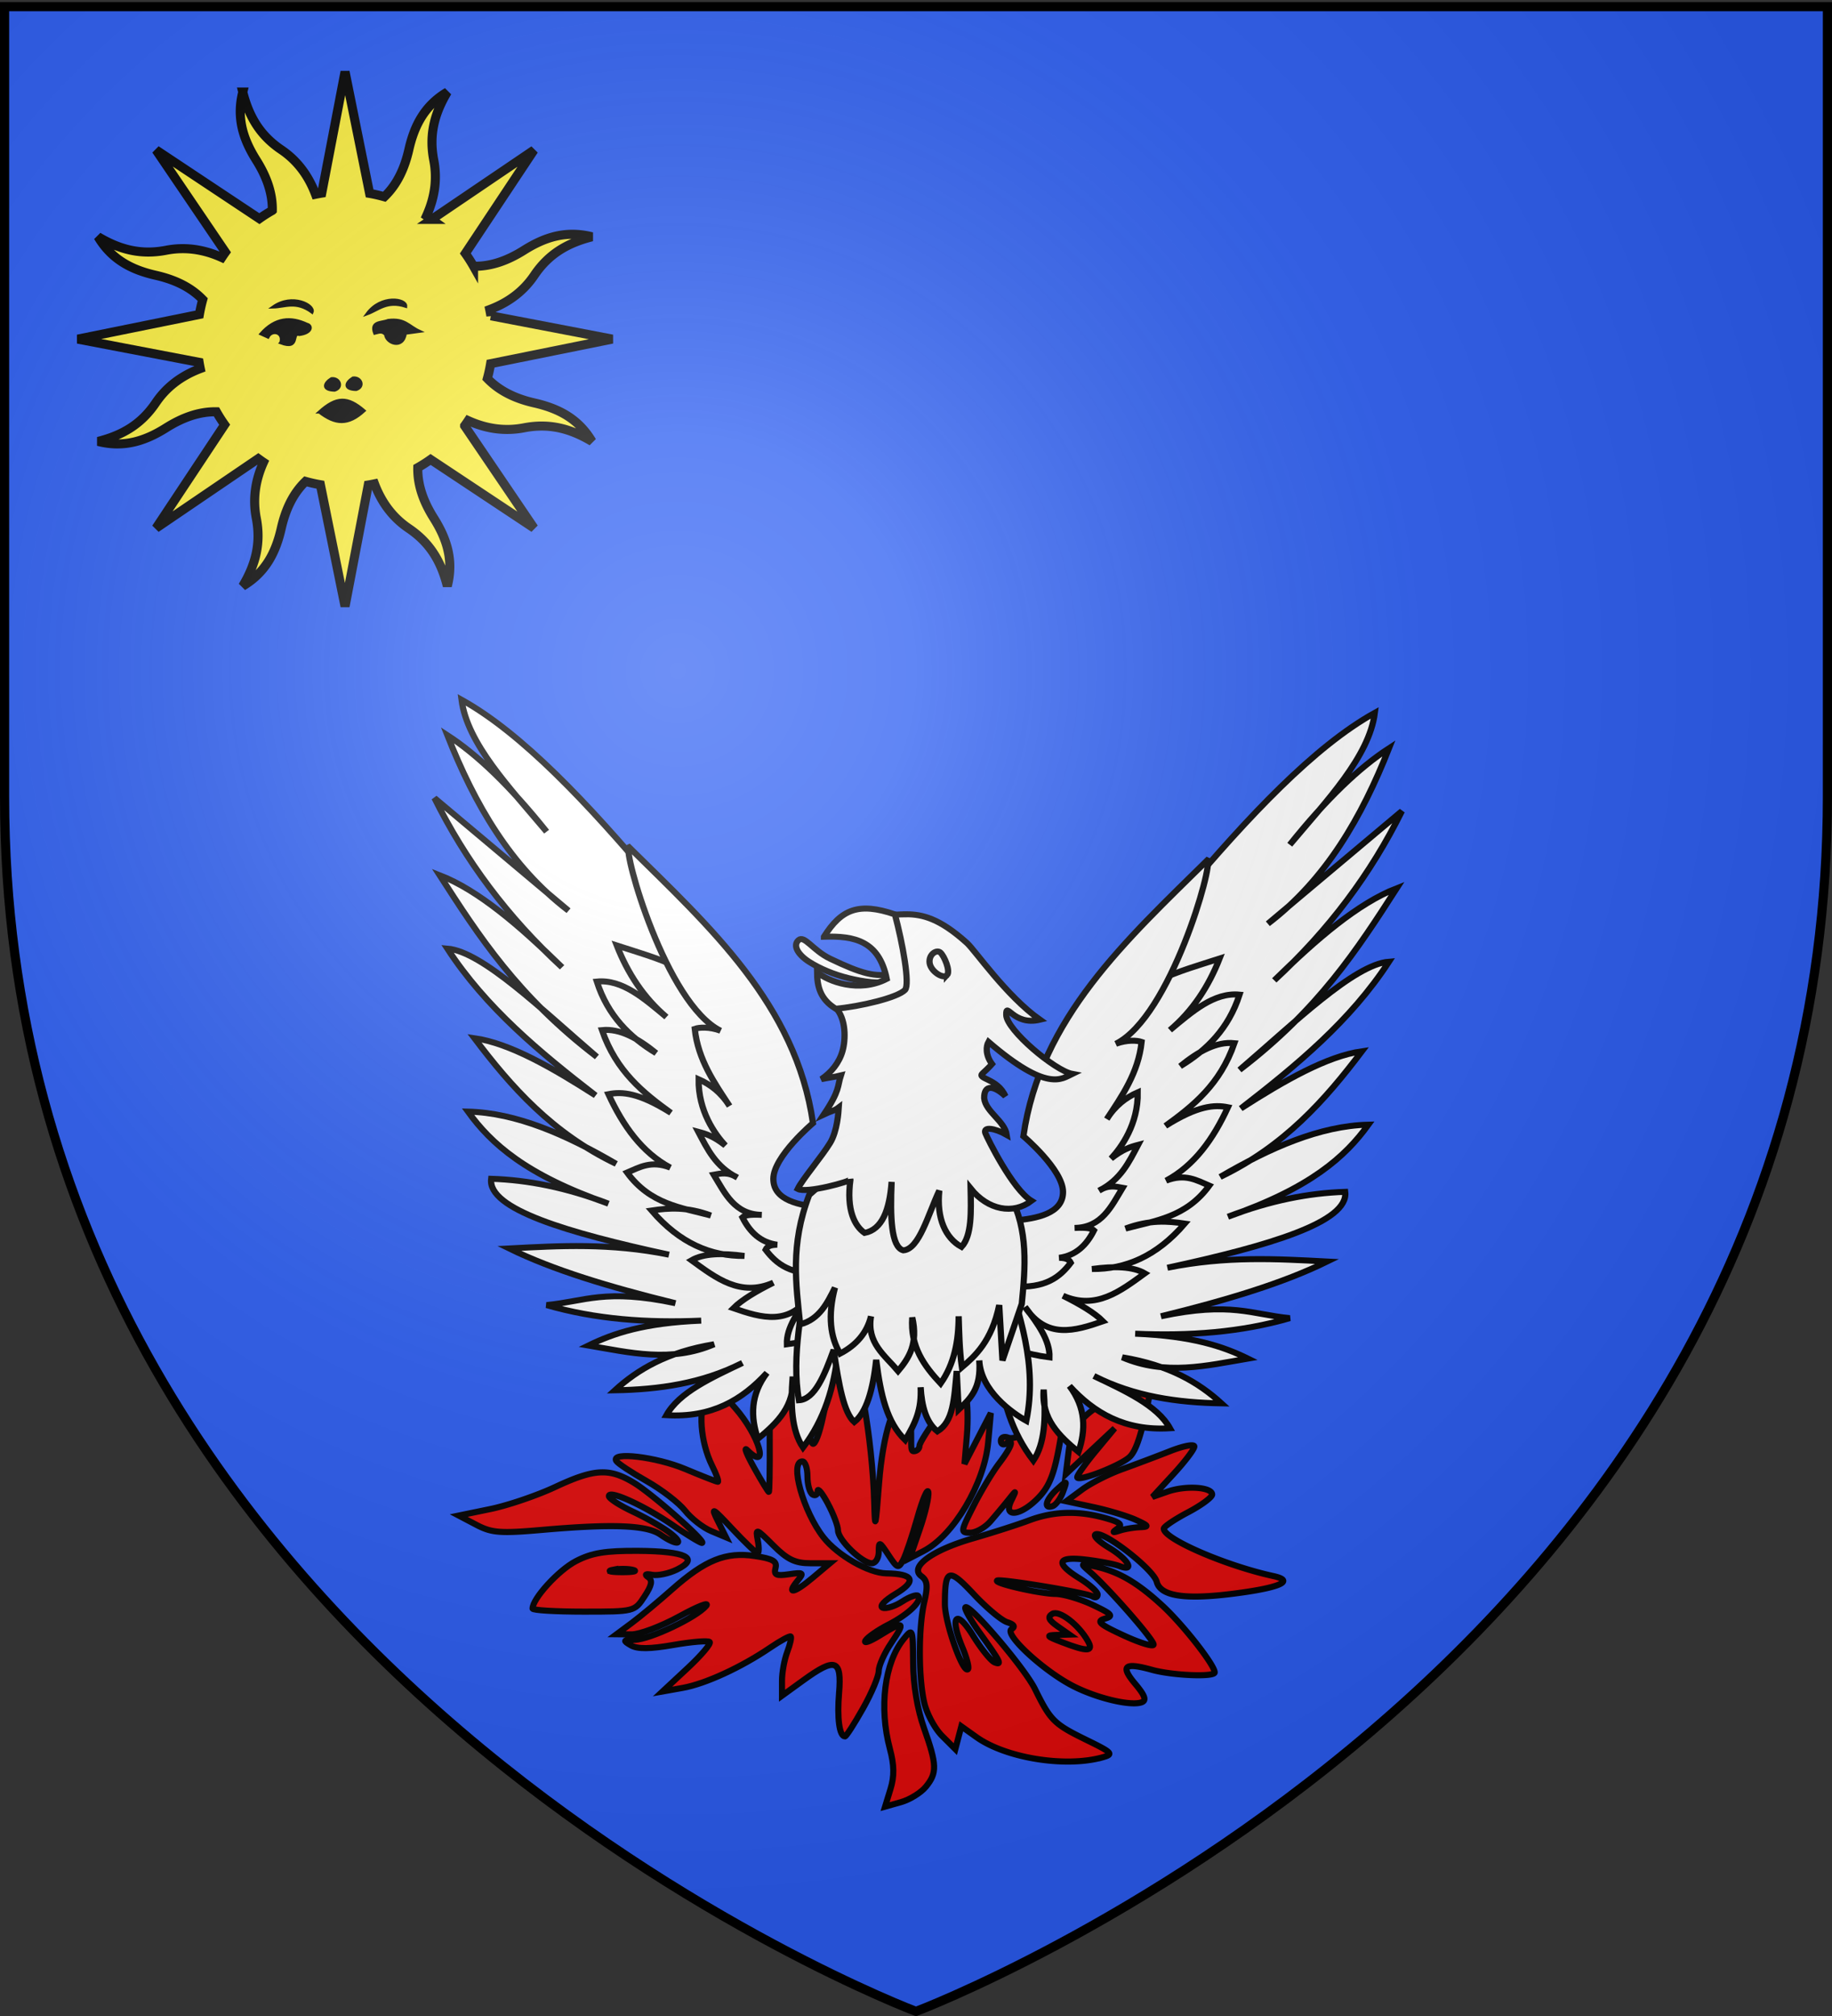
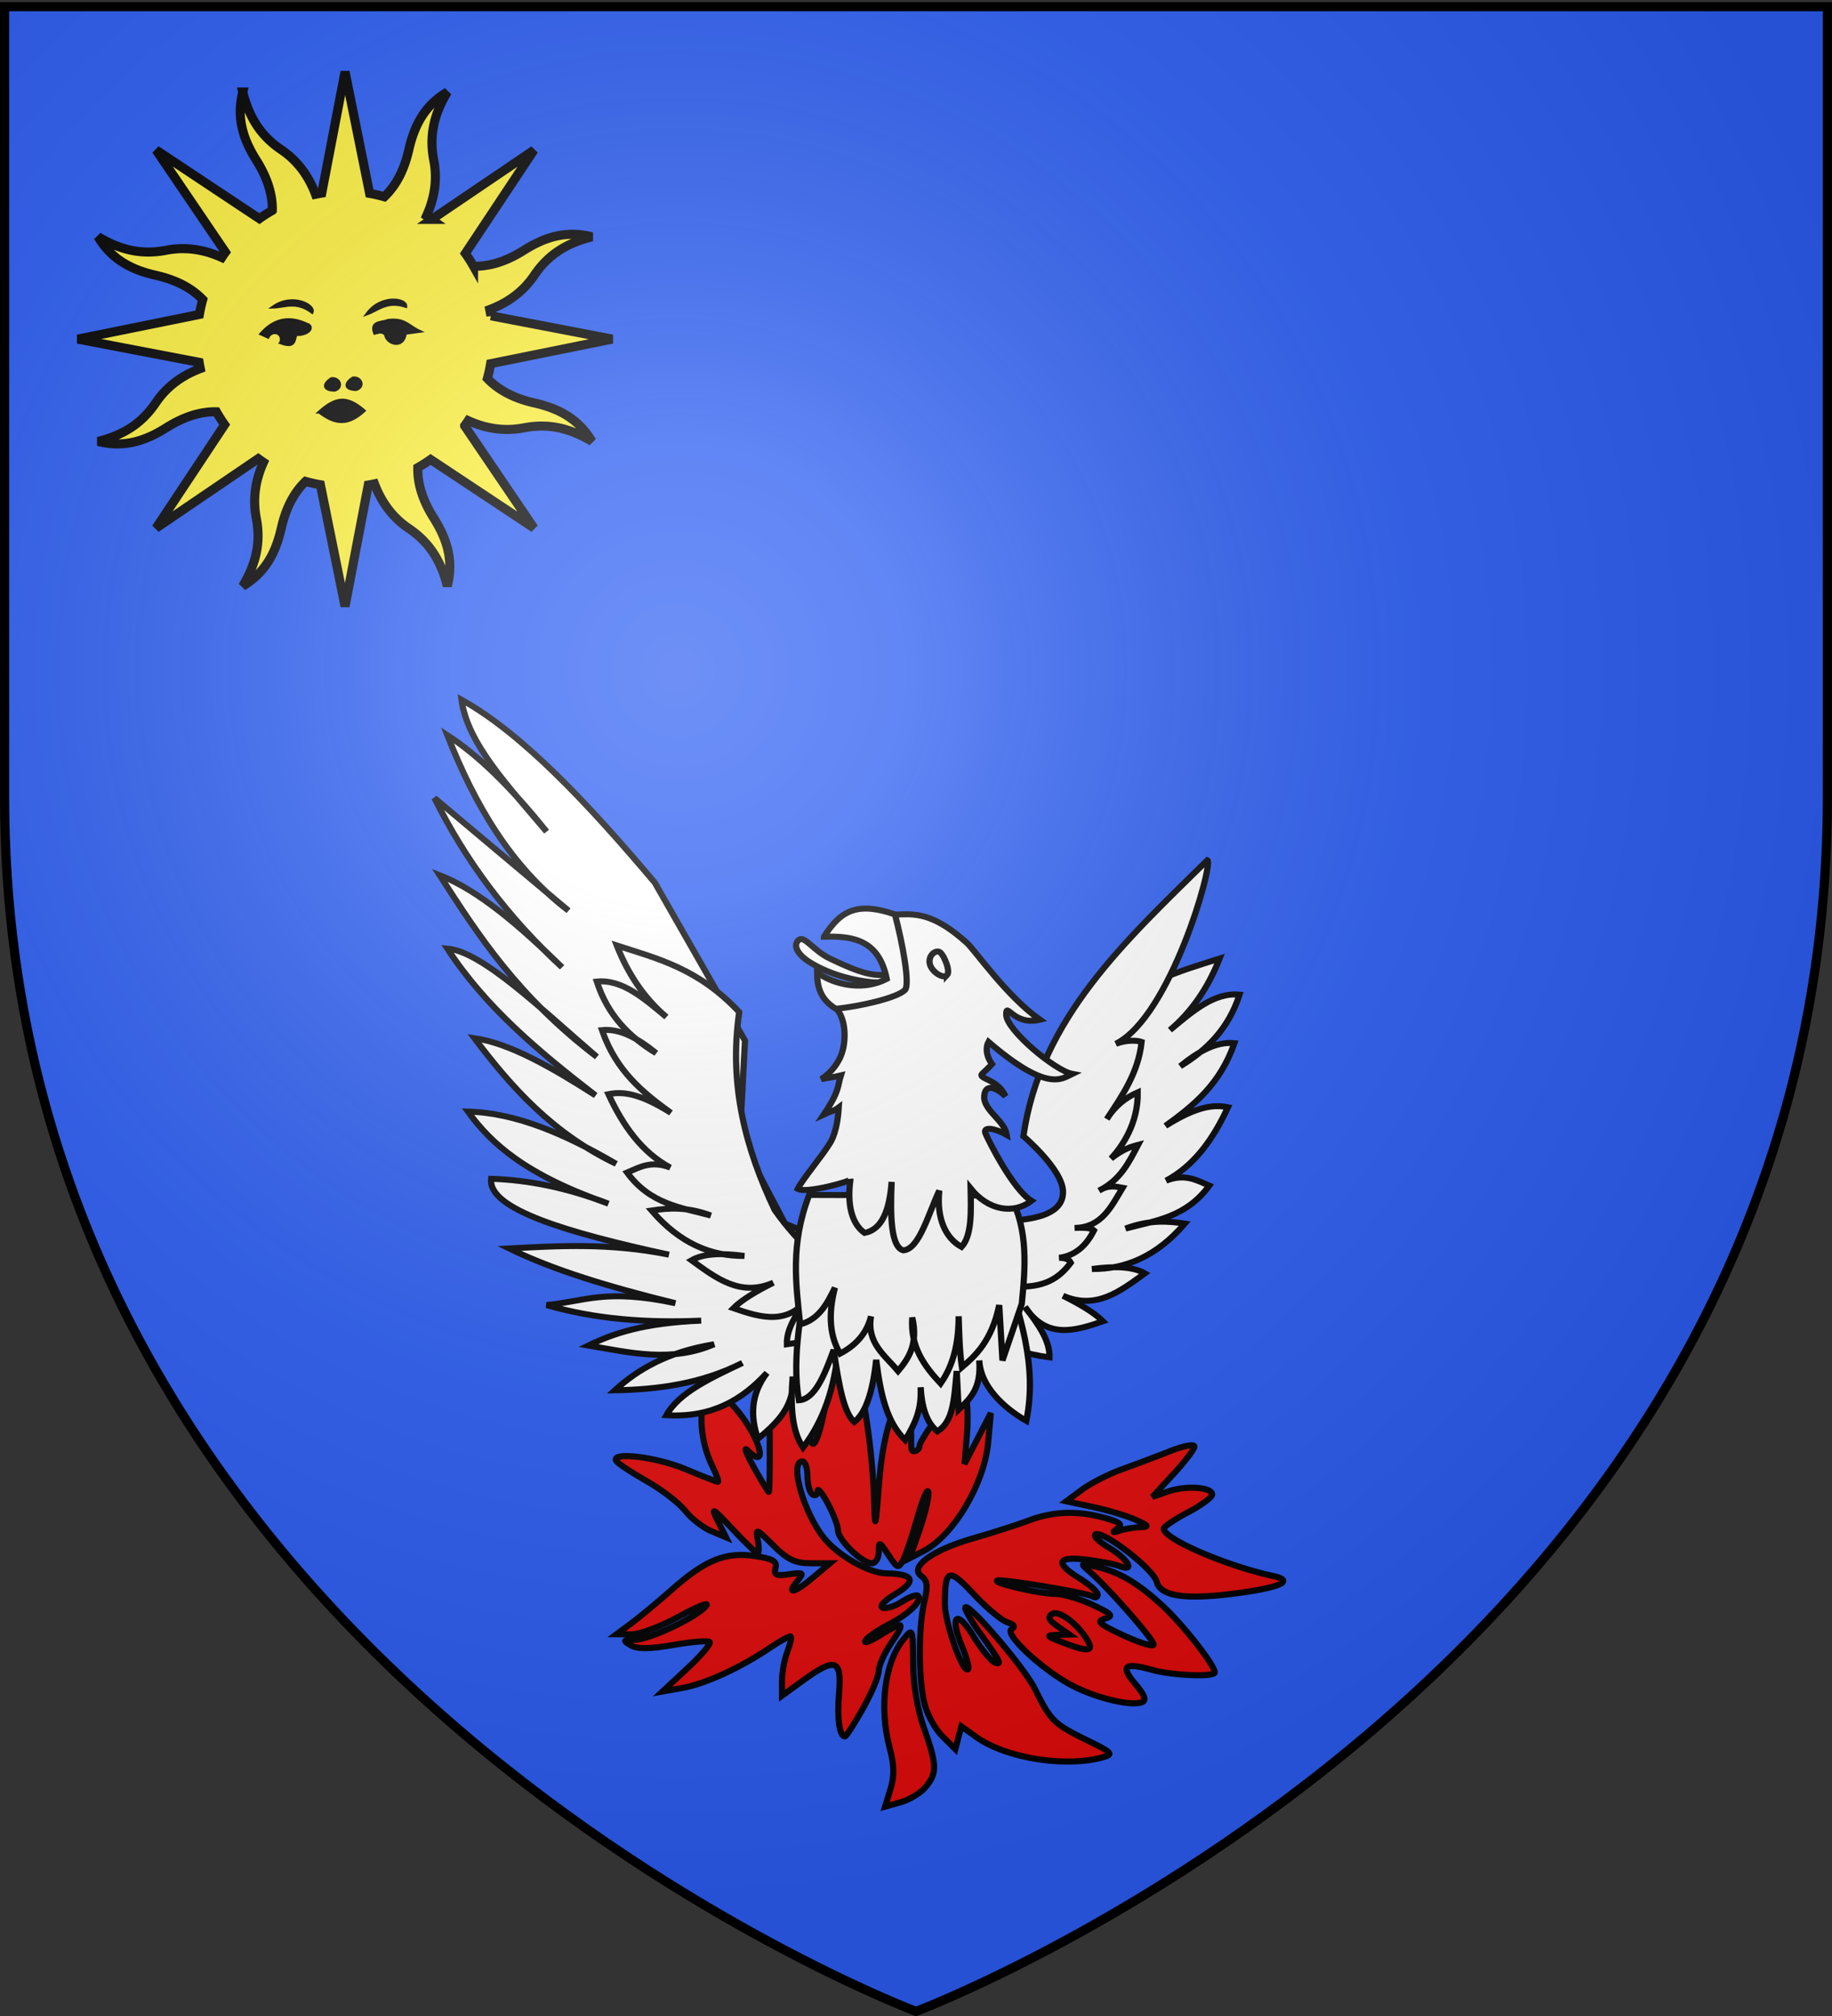
<svg xmlns="http://www.w3.org/2000/svg" xmlns:xlink="http://www.w3.org/1999/xlink" width="600" height="660" version="1.0">
  <rect width="100%" height="100%" fill="#333333" stroke="none" />
  <desc>Flag of Canton of Valais (Wallis)</desc>
  <defs>
    <radialGradient xlink:href="#b" id="c" cx="221.445" cy="226.331" r="300" fx="221.445" fy="226.331" gradientTransform="matrix(1.353 0 0 1.349 -77.63 -85.747)" gradientUnits="userSpaceOnUse" />
    <linearGradient id="b">
      <stop offset="0" style="stop-color:white;stop-opacity:.314" />
      <stop offset=".19" style="stop-color:white;stop-opacity:.251" />
      <stop offset=".6" style="stop-color:#6b6b6b;stop-opacity:.125" />
      <stop offset="1" style="stop-color:black;stop-opacity:.125" />
    </linearGradient>
  </defs>
  <g style="display:inline">
    <path d="M300 658.5s298.5-112.32 298.5-397.772V2.176H1.5v258.552C1.5 546.18 300 658.5 300 658.5" style="fill:#2b5df2;fill-opacity:1;fill-rule:evenodd;stroke:none;stroke-width:1px;stroke-linecap:butt;stroke-linejoin:miter;stroke-opacity:1" />
    <g style="fill:#e20909;fill-opacity:1">
      <path d="M303.21 584.977c3.752-4.555 3.673-7.187-.572-19.167-2.194-6.193-3.522-14.134-3.58-21.397-.089-11.454-.115-11.519-3.137-7.786-6.241 7.707-8.08 22.42-4.483 35.869 1.442 5.392 1.5 8.984.21 13.185l-1.772 5.773 5.208-1.467c2.865-.808 6.521-3.062 8.126-5.01z" style="fill:#e20909;fill-opacity:1;stroke:#000;stroke-width:2;stroke-miterlimit:4;stroke-opacity:1;stroke-dasharray:none" />
      <path d="M361.066 575.33c3.753-1.047 3.323-1.515-5.246-5.708-10.607-5.189-11.758-6.327-16.84-16.644-3.546-7.201-22.85-29.619-22.85-26.537 0 .832 2.105 4.438 4.677 8.014 6.874 9.559 7.48 10.752 4.967 9.788-1.21-.465-4.392-4.395-7.07-8.734-5.554-8.998-7.805-6.488-3.476 3.874 1.438 3.44 2.248 6.62 1.8 7.068-1.628 1.629-7.566-15.112-7.566-21.334 0-11.585 1.224-12 9.452-3.203 4.164 4.451 9.091 8.576 10.95 9.166q3.384 1.072 1.423 2.281c-2.579 1.594 10.412 13.606 20.107 18.59 7.853 4.04 19.038 6.683 22.557 5.332 1.602-.614 1.016-2.246-2.16-6.02-4.978-5.917-3.554-7.102 5.51-4.585 6.738 1.87 20.523 2.43 20.523.832 0-2.398-10.372-15.638-17.134-21.871-8.195-7.553-14.356-11.135-22.045-12.816-4.926-1.076-4.95-1.048-1.599 1.85 5.886 5.091 20.772 22.081 20.772 23.709 0 .856-4.385-.465-9.745-2.935-8.02-3.698-9.127-4.673-6.252-5.512 2.994-.874 2.42-1.524-4.01-4.548-4.126-1.941-9.608-3.546-12.182-3.566-5.045-.04-19.978-3.444-19.073-4.348.771-.771 29.311 3.943 31.295 5.17.895.553 1.628.272 1.628-.624s-2.626-3.253-5.836-5.236c-8.243-5.095-7.49-7.331 2.084-6.186 4.356.521 9.232 1.456 10.837 2.078 5.376 2.083 2.99-2.189-3.334-5.969-3.439-2.055-5.399-4.04-4.355-4.409 2.867-1.016 18.914 11.478 19.959 15.54 1.21 4.707 9.13 5.938 25.144 3.907 15.254-1.934 20.323-4.19 12.996-5.783-15.546-3.38-35.83-12.16-35.817-15.504.002-.649 3.566-3.055 7.92-5.348 4.352-2.292 7.914-4.918 7.914-5.835 0-2.441-8.614-3.02-14.484-.975l-5.08 1.771 6.865-7.446c3.775-4.096 6.864-8.172 6.864-9.059s-3.564-.21-7.92 1.504a703 703 0 0 1-15.803 5.956c-4.337 1.562-10.208 4.554-13.049 6.65l-5.164 3.81 8.88 1.906c4.885 1.048 11.132 2.928 13.883 4.177 4.296 1.952 4.491 2.291 1.386 2.407-1.988.075-4.989.582-6.668 1.127-2.381.772-2.536.622-.702-.681 1.817-1.292.869-2.084-4.168-3.483-8.826-2.45-16.869-2.181-24.86.832-3.668 1.383-11.92 4.027-18.34 5.876-13.378 3.854-20.933 9.393-16.866 12.367 1.96 1.433 2.163 3.203.962 8.379-1.948 8.4-1.953 24.708-.01 33.083.831 3.583 3.459 8.46 5.84 10.837l4.328 4.323.979-3.73.978-3.73 4.962 3.533c9.66 6.878 29.14 10.004 41.262 6.622z" style="fill:#e20909;fill-opacity:1;stroke:#000;stroke-width:2;stroke-miterlimit:4;stroke-opacity:1;stroke-dasharray:none" />
      <path d="M347.808 537.623c-5.13-1.976-5.337-2.262-1.713-2.374l4.122-.127-3.875-2.714c-2.904-2.034-3.337-3.047-1.726-4.043 2.237-1.382 8.578 3.428 11.654 8.841 2.018 3.55-.062 3.652-8.462.417zM298.235 465.1c-.091-1.307 1.608-3.538-1.805-5.647-3.412-2.109-7.26 9.68-8.524 26.112-1.152 14.993-1.345 15.741-1.6 6.21-.547-20.549-5.42-48.35-8.476-48.35-1.937 0-6.28 10.72-8.315 20.524-1.089 5.242-2.586 9.156-3.328 8.697-.743-.458-1.89-5.157-2.55-10.44-.66-5.284-2.373-11.859-3.807-14.61l-2.606-5.004-2.63 5.835c-1.879 4.167-2.596 10.72-2.51 22.924.067 9.4-.061 17.09-.284 17.09s-2.391-3.564-4.819-7.92-3.467-6.981-2.31-5.835c7.555 7.484 4.059-4.698-3.963-13.812-6.616-7.516-6.711-7.558-9.179-4.035-2.978 4.252-2.156 15.286 1.718 23.051 1.431 2.869 2.262 5.216 1.846 5.216s-5.212-1.876-10.659-4.168c-9.526-4.01-24.53-5.775-22.606-2.66.513.83 4.97 3.787 9.905 6.572s10.61 7.146 12.612 9.691 5.843 5.555 8.535 6.687l4.895 2.058-2.67-5.34c-2.378-4.757-1.862-4.476 4.736 2.582 4.072 4.355 7.794 7.919 8.271 7.919s.507-1.891.065-4.202c-.77-4.027-.558-3.957 5.066 1.667 4.661 4.661 7.177 5.87 12.225 5.87h6.356l-5.772 4.838c-6.07 5.089-8.695 5.522-4.765.787 2.095-2.525 1.823-2.718-2.856-2.031-4.221.62-5.038.244-4.44-2.041.577-2.21-.852-3.038-6.77-3.925-9.506-1.426-16.237 1.286-27.103 10.92-4.523 4.01-10.466 8.954-13.207 10.988l-4.984 3.699 4.863.052c2.675.03 9.762-2.64 15.749-5.93 5.987-3.291 9.927-4.828 8.754-3.416-3.123 3.764-18.504 11.058-23.441 11.117-3.805.045-3.935.239-1.22 1.818 2.152 1.251 6.219 1.212 13.95-.134 6.001-1.045 11.333-1.478 11.85-.962.515.516-2.75 4.371-7.256 8.568l-8.194 7.63 6.644-1.182c7.372-1.312 19.122-6.716 28.59-13.15 3.414-2.32 6.458-3.966 6.765-3.66.307.308-.213 2.588-1.156 5.067-.942 2.48-1.714 6.714-1.714 9.411v4.904l6.92-5.012c10.573-7.66 12.686-6.924 11.772 4.097-.692 8.34.11 14.232 1.937 14.232.4 0 3.05-4.115 5.888-9.145s5.16-10.551 5.16-12.271 1.853-5.858 4.118-9.195c4.785-7.051 4.251-7.39-3.8-2.415-3.25 2.009-5.35 2.748-4.668 1.643.683-1.105 4.055-3.444 7.493-5.198 6.621-3.378 11.287-7.898 9.744-9.441-.51-.51-2.844.329-5.186 1.864s-5.221 2.452-6.397 2.038c-1.234-.434.559-2.363 4.242-4.564 7.027-4.2 5.956-6.554-3.045-6.694-5.816-.09-15.956-5.89-20.585-11.774-6.65-8.455-11.221-24.878-6.924-24.878.917 0 1.667 2.206 1.667 4.903s.75 5.367 1.668 5.934 1.667.06 1.667-1.127 1.5.641 3.334 4.063 3.335 7.385 3.335 8.808c0 3.098 7.89 10.763 11.08 10.763 1.242 0 2.262-1.688 2.268-3.751.01-3.528.2-3.466 3.168 1.036 2.928 4.443 3.275 4.563 4.805 1.668.907-1.717 3.022-7.997 4.7-13.958 1.68-5.96 3.284-9.701 3.567-8.314s-.966 6.825-2.775 12.083l-3.29 9.56 4.498-2.325c9.868-5.103 19.947-22.077 21.173-35.656l.86-9.526-4.317 8.337-4.317 8.336.779-9.17c.428-5.043.284-10.967-.321-13.163-1.037-3.765-1.502-3.46-8.151 5.347-3.879 5.137-7.052 10.122-7.052 11.079 0 .956-.854 1.739-1.899 1.739-1.31 0-.507-3.09-.991-10.003z" style="fill:#e20909;fill-opacity:1;stroke:#000;stroke-width:2;stroke-miterlimit:4;stroke-opacity:1;stroke-dasharray:none" />
-       <path d="M211.058 522.676c2.445-3.727 2.746-5.287 1.224-6.341-1.313-.91-.853-1.179 1.315-.77 1.834.346 5.484-.428 8.111-1.72 7.606-3.739 2.874-6.024-12.68-6.123-10.82-.07-15.199.655-20.439 3.381-5.686 2.958-14.18 12.259-14.167 15.513.002.552 7.516 1.004 16.698 1.004 16.665 0 16.7-.01 19.938-4.944z" style="fill:#e20909;fill-opacity:1;stroke:#000;stroke-width:2;stroke-miterlimit:4;stroke-opacity:1;stroke-dasharray:none" />
-       <path d="M200.696 513.937c2.074-.4 5.075-.384 6.669.033s-.103.744-3.771.725c-3.668-.018-4.972-.36-2.898-.759zM219.433 501.833c-2.293-1.763-7.732-4.875-12.088-6.917s-7.92-4.343-7.92-5.116c0-2.158 11.534 3.086 20.963 9.531 4.652 3.18 8.921 5.781 9.487 5.781 1.933 0-16.264-16.08-22.31-19.714-8.064-4.848-12.913-4.578-25.78 1.439-5.96 2.786-15.494 6.025-21.188 7.198l-10.354 2.133 5.777 3.033c5.038 2.646 7.806 2.856 21.673 1.646 23.092-2.013 34.16-1.563 38.637 1.572 5.43 3.804 8.144 3.291 3.103-.586zM324.41 498.027a271 271 0 0 0 5.917-7.086c2.596-3.255 2.617-3.245.842.417-2.76 5.696 3.175 4.972 8.988-1.096 3.601-3.758 5.161-7.783 6.948-17.922 1.268-7.192 2.32-13.404 2.337-13.805.019-.4-2.03 1.172-4.552 3.496-7.157 6.594-12.263 9.565-14.78 8.6-1.27-.488-2.309-.012-2.309 1.057 0 1.07.75 1.48 1.668.914 2.844-1.758 1.843 1.12-2.265 6.511-2.162 2.838-5.926 9.098-8.364 13.912-4.273 8.438-4.311 8.753-1.059 8.753 1.856 0 4.839-1.688 6.63-3.751zM348.129 488.456c1.448-3.915 1.416-3.93-1.925-.906-3.698 3.346-4.553 6.555-1.473 5.528 1.059-.353 2.588-2.433 3.398-4.622zM369.765 477.165c2.369-1.989 4.247-7.886 7.128-22.384.484-2.438-.704-2.26-8.844 1.323-12.61 5.548-16.947 10.147-18.072 19.161l-.916 7.34 8.005-7.502 8.006-7.503-6.131 7.386c-3.372 4.062-6.131 7.94-6.131 8.619 0 1.632 13.404-3.459 16.955-6.44z" style="fill:#e20909;fill-opacity:1;stroke:#000;stroke-width:2;stroke-miterlimit:4;stroke-opacity:1;stroke-dasharray:none" />
    </g>
    <g style="fill:#fff;fill-opacity:1;stroke:#000;stroke-width:2.208;stroke-miterlimit:4;stroke-opacity:1;stroke-dasharray:none">
      <g style="fill:#fff;fill-opacity:1;stroke:#000;stroke-width:2.208;stroke-miterlimit:4;stroke-opacity:1;stroke-dasharray:none;display:inline">
        <path d="M390.864 290.647c23.864-29.286 47.21-54.947 68.653-67.28-2.02 16.172-17.093 32.344-30.208 48.515 13.009-16.867 24.674-28.364 35.242-35.47-9.682 25.393-22.406 48.251-43.022 64.533l47.6-41.42c-10.923 22.839-25.846 43.677-45.312 62.245 14.985-15.222 29.707-28.337 43.48-33.869-13.862 22.274-27.683 44.548-55.837 66.822 19.386-17.215 40.627-38.755 53.091-39.818-13.725 21.822-32.904 38.19-52.634 54.007 15.511-10.294 30.53-19.211 43.023-21.054-13.087 17.949-27.61 34.911-50.346 46.226 17.801-10.758 35.44-18.784 52.634-19.222-8.206 11.77-20.513 23.307-49.887 33.868 14.838-5.916 28.64-8.727 41.649-9.153 1.363 11.114-26.995 19.831-63.16 27.919 20.923-4.374 38.799-3.262 56.752-2.289-15.553 7.89-35.147 14.063-59.041 20.138 24.955-5.474 32.192-.662 45.768.687-17.316 5.21-35.777 6.604-54.922 5.72 20.309.854 31.222 4.675 40.048 9.155-14.703 2.595-29.334 6.35-44.625-.458 16.65 2.843 27.093 9.233 35.242 16.934-15.617-.277-30.908-2.506-45.31-10.069 11.047 5.477 22.468 10.785 27.003 19.223-16.042 1.025-26.953-5.645-35.7-15.561 5.874 8.085 5.844 16.171 3.204 24.257-6.917-5.906-13.237-12.18-12.358-22.884.806 10.469.387 19.866-3.661 26.088-15.308-20.628-13.465-47.608-12.815-74.145l19.223-8.239 16.019-31.58-1.831-35.7z" style="fill:#fff;fill-opacity:1;fill-rule:evenodd;stroke:#000;stroke-width:2.208;stroke-linecap:butt;stroke-linejoin:miter;stroke-miterlimit:4;stroke-opacity:1;stroke-dasharray:none" transform="matrix(-.922 0 0 .89 574.836 30.29)" />
        <path d="M360.885 338.247c14.494-16.034 28.987-19.634 43.48-24.486-3.87 10.203-9.482 19.162-17.62 26.316 7.864-6.777 15.665-13.967 24.715-13.044-3.915 12.566-11.668 20.44-21.054 26.317 6.408-5.402 12.815-9.137 19.223-8.467-5.066 15.176-14.628 23.047-24.486 30.436 11.457-7.453 17.382-7.865 22.198-6.865-5.2 11.656-11.905 21.43-21.97 27.003 6.787-2.74 10.892-.118 15.333 1.831-8.216 11.64-19.2 12.898-29.75 15.79 8.535-3.265 14.924-2.774 21.054-1.83-10.01 12.065-21.114 16.833-32.953 16.705 7.904-1.115 14.515-.937 18.765 1.602-8.734 6.564-17.362 13.545-29.063 8.238 6.065 3.128 11.164 6.255 14.188 9.383-10.054 3.6-20.026 6.672-27.69-5.263 4.577 6.178 8.907 12.357 8.696 18.536-17.177-2.281-25.034-9.646-28.834-19.223 13.9-7.545 24.773-17.781 33.182-30.207 10.181-22.176 16.38-45.736 12.586-72.772z" style="fill:#fff;fill-opacity:1;fill-rule:evenodd;stroke:#000;stroke-width:2.208;stroke-linecap:butt;stroke-linejoin:miter;stroke-miterlimit:4;stroke-opacity:1;stroke-dasharray:none" transform="matrix(-.922 0 0 .89 574.836 30.29)" />
-         <path d="M331.822 410.103c7.354-.732 16.971-2.43 16.935-10.526-.037-8.21-14.074-20.482-14.074-20.482 5.995-43.476 36.751-72.282 65.335-101.492 2.318.994-13.055 57.543-32.496 67.509 3.992-1.51 7.556-1.272 9.154-.686-1.167 11.407-7.028 19.969-12.358 28.376 2.988-4.964 6.78-7.92 10.985-9.84.159 11.7-5.812 20.268-9.497 24.372 4.17-3.417 6.94-4.315 9.61-5.035-3.232 6.344-6.174 12.843-13.844 16.82 3.398-2.186 5.84-1.502 8.353-1.03-4.036 6.914-7.425 14.612-17.05 14.76 4.636-.236 6.167.244 6.866.916-2.618 5.403-6.39 9.232-12.357 10.069 2.865.05 3.665.876 4.119 1.83-3.839 5.228-8.913 9.504-20.596 8.697z" style="fill:#fff;fill-opacity:1;fill-rule:evenodd;stroke:#000;stroke-width:2.208;stroke-linecap:butt;stroke-linejoin:miter;stroke-miterlimit:4;stroke-opacity:1;stroke-dasharray:none" transform="matrix(-.922 0 0 .89 574.836 30.29)" />
      </g>
      <g style="fill:#fff;fill-opacity:1;stroke:#000;stroke-width:2.208;stroke-miterlimit:4;stroke-opacity:1;stroke-dasharray:none">
-         <path d="M390.864 290.647c23.864-29.286 47.21-54.947 68.653-67.28-2.02 16.172-17.093 32.344-30.208 48.515 13.009-16.867 24.674-28.364 35.242-35.47-9.682 25.393-22.406 48.251-43.022 64.533l47.6-41.42c-10.923 22.839-25.846 43.677-45.312 62.245 14.985-15.222 29.707-28.337 43.48-33.869-13.862 22.274-27.683 44.548-55.837 66.822 19.386-17.215 40.627-38.755 53.091-39.818-13.725 21.822-32.904 38.19-52.634 54.007 15.511-10.294 30.53-19.211 43.023-21.054-13.087 17.949-27.61 34.911-50.346 46.226 17.801-10.758 35.44-18.784 52.634-19.222-8.206 11.77-20.513 23.307-49.887 33.868 14.838-5.916 28.64-8.727 41.649-9.153 1.363 11.114-26.995 19.831-63.16 27.919 20.923-4.374 38.799-3.262 56.752-2.289-15.553 7.89-35.147 14.063-59.041 20.138 24.955-5.474 32.192-.662 45.768.687-17.316 5.21-35.777 6.604-54.922 5.72 20.309.854 31.222 4.675 40.048 9.155-14.703 2.595-29.334 6.35-44.625-.458 16.65 2.843 27.093 9.233 35.242 16.934-15.617-.277-30.908-2.506-45.31-10.069 11.047 5.477 22.468 10.785 27.003 19.223-16.042 1.025-26.953-5.645-35.7-15.561 5.874 8.085 5.844 16.171 3.204 24.257-6.917-5.906-13.237-12.18-12.358-22.884.806 10.469.387 19.866-3.661 26.088-15.308-20.628-13.465-47.608-12.815-74.145l19.223-8.239 16.019-31.58-1.831-35.7z" style="fill:#fff;fill-opacity:1;fill-rule:evenodd;stroke:#000;stroke-width:2.208;stroke-linecap:butt;stroke-linejoin:miter;stroke-miterlimit:4;stroke-opacity:1;stroke-dasharray:none" transform="matrix(.922 0 0 .89 26.595 34.567)" />
        <path d="M360.885 338.247c14.494-16.034 28.987-19.634 43.48-24.486-3.87 10.203-9.482 19.162-17.62 26.316 7.864-6.777 15.665-13.967 24.715-13.044-3.915 12.566-11.668 20.44-21.054 26.317 6.408-5.402 12.815-9.137 19.223-8.467-5.066 15.176-14.628 23.047-24.486 30.436 11.457-7.453 17.382-7.865 22.198-6.865-5.2 11.656-11.905 21.43-21.97 27.003 6.787-2.74 10.892-.118 15.333 1.831-8.216 11.64-19.2 12.898-29.75 15.79 8.535-3.265 14.924-2.774 21.054-1.83-10.01 12.065-21.114 16.833-32.953 16.705 7.904-1.115 14.515-.937 18.765 1.602-8.734 6.564-17.362 13.545-29.063 8.238 6.065 3.128 11.164 6.255 14.188 9.383-10.054 3.6-20.026 6.672-27.69-5.263 4.577 6.178 8.907 12.357 8.696 18.536-17.177-2.281-25.034-9.646-28.834-19.223 13.9-7.545 24.773-17.781 33.182-30.207 10.181-22.176 16.38-45.736 12.586-72.772z" style="fill:#fff;fill-opacity:1;fill-rule:evenodd;stroke:#000;stroke-width:2.208;stroke-linecap:butt;stroke-linejoin:miter;stroke-miterlimit:4;stroke-opacity:1;stroke-dasharray:none" transform="matrix(.922 0 0 .89 26.595 34.567)" />
        <path d="M331.822 410.103c7.354-.732 16.971-2.43 16.935-10.526-.037-8.21-14.074-20.482-14.074-20.482 5.995-43.476 36.751-72.282 65.335-101.492 2.318.994-13.055 57.543-32.496 67.509 3.992-1.51 7.556-1.272 9.154-.686-1.167 11.407-7.028 19.969-12.358 28.376 2.988-4.964 6.78-7.92 10.985-9.84.159 11.7-5.812 20.268-9.497 24.372 4.17-3.417 6.94-4.315 9.61-5.035-3.232 6.344-6.174 12.843-13.844 16.82 3.398-2.186 5.84-1.502 8.353-1.03-4.036 6.914-7.425 14.612-17.05 14.76 4.636-.236 6.167.244 6.866.916-2.618 5.403-6.39 9.232-12.357 10.069 2.865.05 3.665.876 4.119 1.83-3.839 5.228-8.913 9.504-20.596 8.697z" style="fill:#fff;fill-opacity:1;fill-rule:evenodd;stroke:#000;stroke-width:2.208;stroke-linecap:butt;stroke-linejoin:miter;stroke-miterlimit:4;stroke-opacity:1;stroke-dasharray:none" transform="matrix(.922 0 0 .89 26.595 34.567)" />
      </g>
      <g style="fill:#fff;fill-opacity:1;stroke:#000;stroke-width:2.208;stroke-miterlimit:4;stroke-opacity:1;stroke-dasharray:none">
        <path d="M258.593 425.207c-2.44 17.146-6.396 34.46-3.662 51.032 5.672-.357 9.08-9.2 12.358-18.536 1.864 13.196 3.629 23.108 7.323 26.546 4.21-3.424 6.619-11.534 7.78-22.885 1.599 13.183 3.852 23.005 10.298 29.521 3.734-6.482 5.856-11.254 5.492-19.452.396 7.005 1.907 12.893 5.95 16.248 5.636-3.6 5.923-11.56 6.866-22.198l.686 14.189c3.966-3.93 8.105-7.621 7.323-18.079.543 11.179 11.638 19.28 16.706 22.198 4.073-20.737-2.456-38.823-7.781-57.21z" style="fill:#fff;fill-opacity:1;fill-rule:evenodd;stroke:#000;stroke-width:2.208;stroke-linecap:butt;stroke-linejoin:miter;stroke-miterlimit:4;stroke-opacity:1;stroke-dasharray:none" transform="matrix(.922 0 0 .89 26.595 34.567)" />
        <g style="fill:#fff;fill-opacity:1;stroke:#000;stroke-width:2.208;stroke-miterlimit:4;stroke-opacity:1;stroke-dasharray:none">
-           <path d="M258.593 400.72c-6.793 18.32-4.684 32.826-3.204 47.6 6.872-1.82 9.734-8.046 12.357-13.502-2.604 10.336-1.664 18.191 1.831 24.258 5.737-3.094 9.518-7.586 10.985-13.73-1.637 9.792 4.928 14.366 9.61 20.137 3.89-4.79 7.157-10.08 5.035-19.68-.77 10.712 4.216 17.76 10.07 24.257 4.88-7.21 6.393-15.68 6.407-24.715.173 5.682.296 12.618 1.144 18.765 4.548-4.02 10.593-9.505 13.273-22.884l1.145 20.367 6.865-20.825c1.26-13.475 2.378-26.94-4.12-39.818l-36.157-10.527-21.969-1.83z" style="fill:#fff;fill-opacity:1;fill-rule:evenodd;stroke:#000;stroke-width:2.208;stroke-linecap:butt;stroke-linejoin:miter;stroke-miterlimit:4;stroke-opacity:1;stroke-dasharray:none" transform="matrix(.922 0 0 .89 26.595 34.567)" />
+           <path d="M258.593 400.72c-6.793 18.32-4.684 32.826-3.204 47.6 6.872-1.82 9.734-8.046 12.357-13.502-2.604 10.336-1.664 18.191 1.831 24.258 5.737-3.094 9.518-7.586 10.985-13.73-1.637 9.792 4.928 14.366 9.61 20.137 3.89-4.79 7.157-10.08 5.035-19.68-.77 10.712 4.216 17.76 10.07 24.257 4.88-7.21 6.393-15.68 6.407-24.715.173 5.682.296 12.618 1.144 18.765 4.548-4.02 10.593-9.505 13.273-22.884l1.145 20.367 6.865-20.825c1.26-13.475 2.378-26.94-4.12-39.818z" style="fill:#fff;fill-opacity:1;fill-rule:evenodd;stroke:#000;stroke-width:2.208;stroke-linecap:butt;stroke-linejoin:miter;stroke-miterlimit:4;stroke-opacity:1;stroke-dasharray:none" transform="matrix(.922 0 0 .89 26.595 34.567)" />
          <g style="fill:#fff;fill-opacity:1;stroke:#000;stroke-width:2.208;stroke-miterlimit:4;stroke-opacity:1;stroke-dasharray:none">
            <path d="M293.063 297.469c-1.318-.004-2.6.079-3.907.156l.375 25.375-21.625 8.719c3.922 4.236 3.64 11.967 2.531 16.031-1.197 4.394-4 7.904-7.53 10.375 3-.654 4.219-.689 6.937-1.375-1.288 4.118-.247 5.37-6.031 14.344 2.52-1.238 3.604-1.244 5.28-2.563-.104 1.652-.481 8.613-3.062 13.032-2.833 4.853-9.904 13.464-11.512 16.93 3.146 1.773 18.955-2.82 18.731-3.493-1.545 11.503 1.65 17.264 5.031 19.688 6.206-1.247 8.869-8.4 9.594-18.782-.53 13.042-.18 23.932 4.125 25.188 5.661-.37 8.827-13.217 12.813-21.969-1.036 10.2 2.227 17.514 7.895 20.706 3.682-4.156 3.398-12.888 3.219-21.5 6.213 8.007 15.104 9.666 21.622 4.554-6.72-4.218-15.619-22.923-16.34-24.835-.975-2.582 3.266-1.966 7.55.561-.725-5.076-7.553-8.544-8.007-13.506-.062-5.261 3.653-4.543 7.53-.72-2.782-6.617-10.325-6.308-8.07-8.422 2.202-2.064 3.32-3.4 3.32-3.4-2.39-3.357-2.105-6.564-1.25-8.157 20.923 18.627 26.037 13.629 29.75 11.781-6.121-1.18-23.314-16.116-23.439-21.694-.118-5.263 2.459 4.133 11.962 1.768-11.995-8.789-22.987-25.482-25.961-28.261-9.665-9.033-15.824-10.515-21.531-10.531z" style="fill:#fff;fill-opacity:1;fill-rule:evenodd;stroke:#000;stroke-width:2.208;stroke-linecap:butt;stroke-linejoin:miter;stroke-miterlimit:4;stroke-opacity:1;stroke-dasharray:none" transform="matrix(.922 0 0 .89 26.595 34.567)" />
            <path d="M307.523 319.909c1.383-1.47-.995-7.224-2.356-8.391-1.363-1.169-4.185.748-3.794 3.85.389 3.08 4.768 6.01 6.15 4.54zM254.803 306.988c2.081-1.945 5.087 3.764 11.213 6.811 11.162 5.554 16.203 6.948 22.344 5.477l-.63 2.843c-3.84 1.042-9.833.197-15.086-1.137-5.253-1.333-10.148-3.458-14.004-5.98-3.86-2.526-6.025-5.97-3.837-8.014z" style="fill:#fff;fill-opacity:1;fill-rule:evenodd;stroke:#000;stroke-width:2.208;stroke-linecap:butt;stroke-linejoin:miter;stroke-miterlimit:4;stroke-opacity:1;stroke-dasharray:none" transform="matrix(.922 0 0 .89 26.595 34.567)" />
            <path d="M263.849 305.727c6.116-10.077 12.314-12.776 25.202-8.208 2.732 10.627 5.382 25.663 3.597 27.769-2.668 2.875-15.98 6.125-24.62 6.933-5.508-3.508-6.591-8.093-6.642-13.451 3.929 3.392 14.79 7.775 24.745 2.465-2.715-13.998-11.506-15.898-22.282-15.508z" style="fill:#fff;fill-opacity:1;fill-rule:evenodd;stroke:#000;stroke-width:2.208;stroke-linecap:butt;stroke-linejoin:miter;stroke-miterlimit:4;stroke-opacity:1;stroke-dasharray:none" transform="matrix(.922 0 0 .89 26.595 34.567)" />
          </g>
        </g>
      </g>
    </g>
    <g style="display:inline">
      <g style="display:inline">
        <path d="M105.115 39.11c-2.936 11.483.3 20.935 5.911 29.841 4.34 6.888 7.19 14.227 7.055 22.113a64 64 0 0 0-5.673 3.604L67.06 64.547l30.444 44.848a66 66 0 0 0-1.593 2.317c-8.635-3.89-16.74-4.662-24.465-3.167-10.92 2.112-20.19-.175-29.87-5.945 6.043 10.196 15.059 14.589 25.324 16.919 7.954 1.805 15.144 4.973 20.63 10.667a65 65 0 0 0-1.464 6.518l-53.378 10.824 53.257 10.185c.147.916.323 1.83.51 2.745-8.859 3.351-15.157 8.525-19.564 15.045-6.227 9.215-14.356 14.155-25.28 16.92 11.482 2.936 20.918-.338 29.825-5.95 6.887-4.338 14.226-7.19 22.112-7.054a64 64 0 0 0 3.604 5.673l-30.105 45.386 44.87-30.498c.75.542 1.508 1.1 2.279 1.609-3.89 8.635-4.646 16.78-3.152 24.503 2.113 10.92-.19 20.152-5.96 29.832 10.196-6.043 14.589-15.059 16.919-25.324 1.805-7.954 4.973-15.144 10.667-20.63 2.15.598 4.31 1.089 6.518 1.464l10.824 53.378 10.185-53.257a64 64 0 0 0 2.745-.51c3.35 8.861 8.527 15.158 15.045 19.564 9.215 6.227 14.155 14.356 16.92 25.28 2.937-11.482-.338-20.918-5.95-29.825-4.347-6.9-7.166-14.217-7.015-22.128a64 64 0 0 0 5.634-3.588l45.387 30.105-30.46-44.886a66 66 0 0 0 1.57-2.263c8.637 3.901 16.775 4.646 24.504 3.152 10.919-2.113 20.151.19 29.832 5.96-6.044-10.196-15.044-14.55-25.31-16.88-7.944-1.804-15.126-5.033-20.607-10.722a65 65 0 0 0 1.426-6.502l53.394-10.786-53.273-10.223a64 64 0 0 0-.51-2.745c8.867-3.348 15.157-8.524 19.564-15.045 6.227-9.215 14.372-14.117 25.296-16.882-11.482-2.936-20.934.3-29.84 5.911-6.901 4.348-14.218 7.167-22.129 7.016a64 64 0 0 0-3.588-5.634l30.121-45.348-44.902 30.422a66 66 0 0 0-2.263-1.57c3.896-8.634 4.662-16.742 3.167-24.466-2.112-10.92.175-20.19 5.945-29.87-10.196 6.043-14.55 15.043-16.88 25.308-1.808 7.963-5.031 15.176-10.744 20.662-2.135-.593-4.288-1.107-6.48-1.48L150.01 30.188 139.787 83.46c-.916.147-1.83.323-2.745.51-3.35-8.861-8.524-15.157-15.045-19.564-9.215-6.227-14.117-14.372-16.882-25.296z" style="fill:#fcef3c;fill-opacity:1;fill-rule:nonzero;stroke:#000;stroke-width:3.977;stroke-linecap:butt;stroke-linejoin:miter;stroke-miterlimit:4;stroke-opacity:1;stroke-dasharray:none;stroke-dashoffset:0;marker:none;visibility:visible;display:inline;overflow:visible" transform="matrix(.746 0 0 .746 1.098 .963)" />
        <path d="M138.694 179.527c7.096 5.48 12.635 5.892 19.689-.57-7.296-6.258-12.083-6.26-19.69.57zM121.784 149.16c1.522-4.594-3.865-6.059-5.612-2.526l-3.086-1.403c6.32-7.14 13.136-7.523 20.203-4.209 2.362.546 2.262 3.753-3.367 4.49-3.662-1.184.48 6.885-8.138 3.648zM118.417 133.446c5.382-.135 10.074-2.918 17.117 2.245 1.252-2.97-8.601-8.255-17.117-2.245zM159.713 136.412c5.062-1.832 8.632-5.957 16.947-3.289.247-3.213-10.772-5.108-16.947 3.289zM167.803 145.512c-1.59-1.783-3.18-.905-4.77-.561-2.003-5.27 3.09-4.46 5.892-5.612 7.389-.903 8.885 2.522 13.75 4.77l-6.174.842c-1.02 7.236-8.383 4.363-8.698.561zM153.492 164.593c3.47-.44 5.24 3.806 1.403 5.05-5.618-.14-4.626-3.04-1.403-5.05zM144.038 164.89c3.469-.44 5.24 3.805 1.403 5.05-5.618-.141-4.626-3.041-1.403-5.05z" style="fill:#000;fill-opacity:1;fill-rule:evenodd;stroke:#000;stroke-width:1.326px;stroke-linecap:butt;stroke-linejoin:miter;stroke-opacity:1" transform="matrix(.746 0 0 .746 1.098 .963)" />
      </g>
    </g>
  </g>
  <path d="M300 658.5s298.5-112.32 298.5-397.772V2.176H1.5v258.552C1.5 546.18 300 658.5 300 658.5" style="opacity:1;fill:url(#c);fill-opacity:1;fill-rule:evenodd;stroke:none;stroke-width:1px;stroke-linecap:butt;stroke-linejoin:miter;stroke-opacity:1" />
  <path d="M300 658.5S1.5 546.18 1.5 260.728V2.176h597v258.552C598.5 546.18 300 658.5 300 658.5z" style="opacity:1;fill:none;fill-opacity:1;fill-rule:evenodd;stroke:#000;stroke-width:3;stroke-linecap:butt;stroke-linejoin:miter;stroke-miterlimit:4;stroke-dasharray:none;stroke-opacity:1" />
</svg>